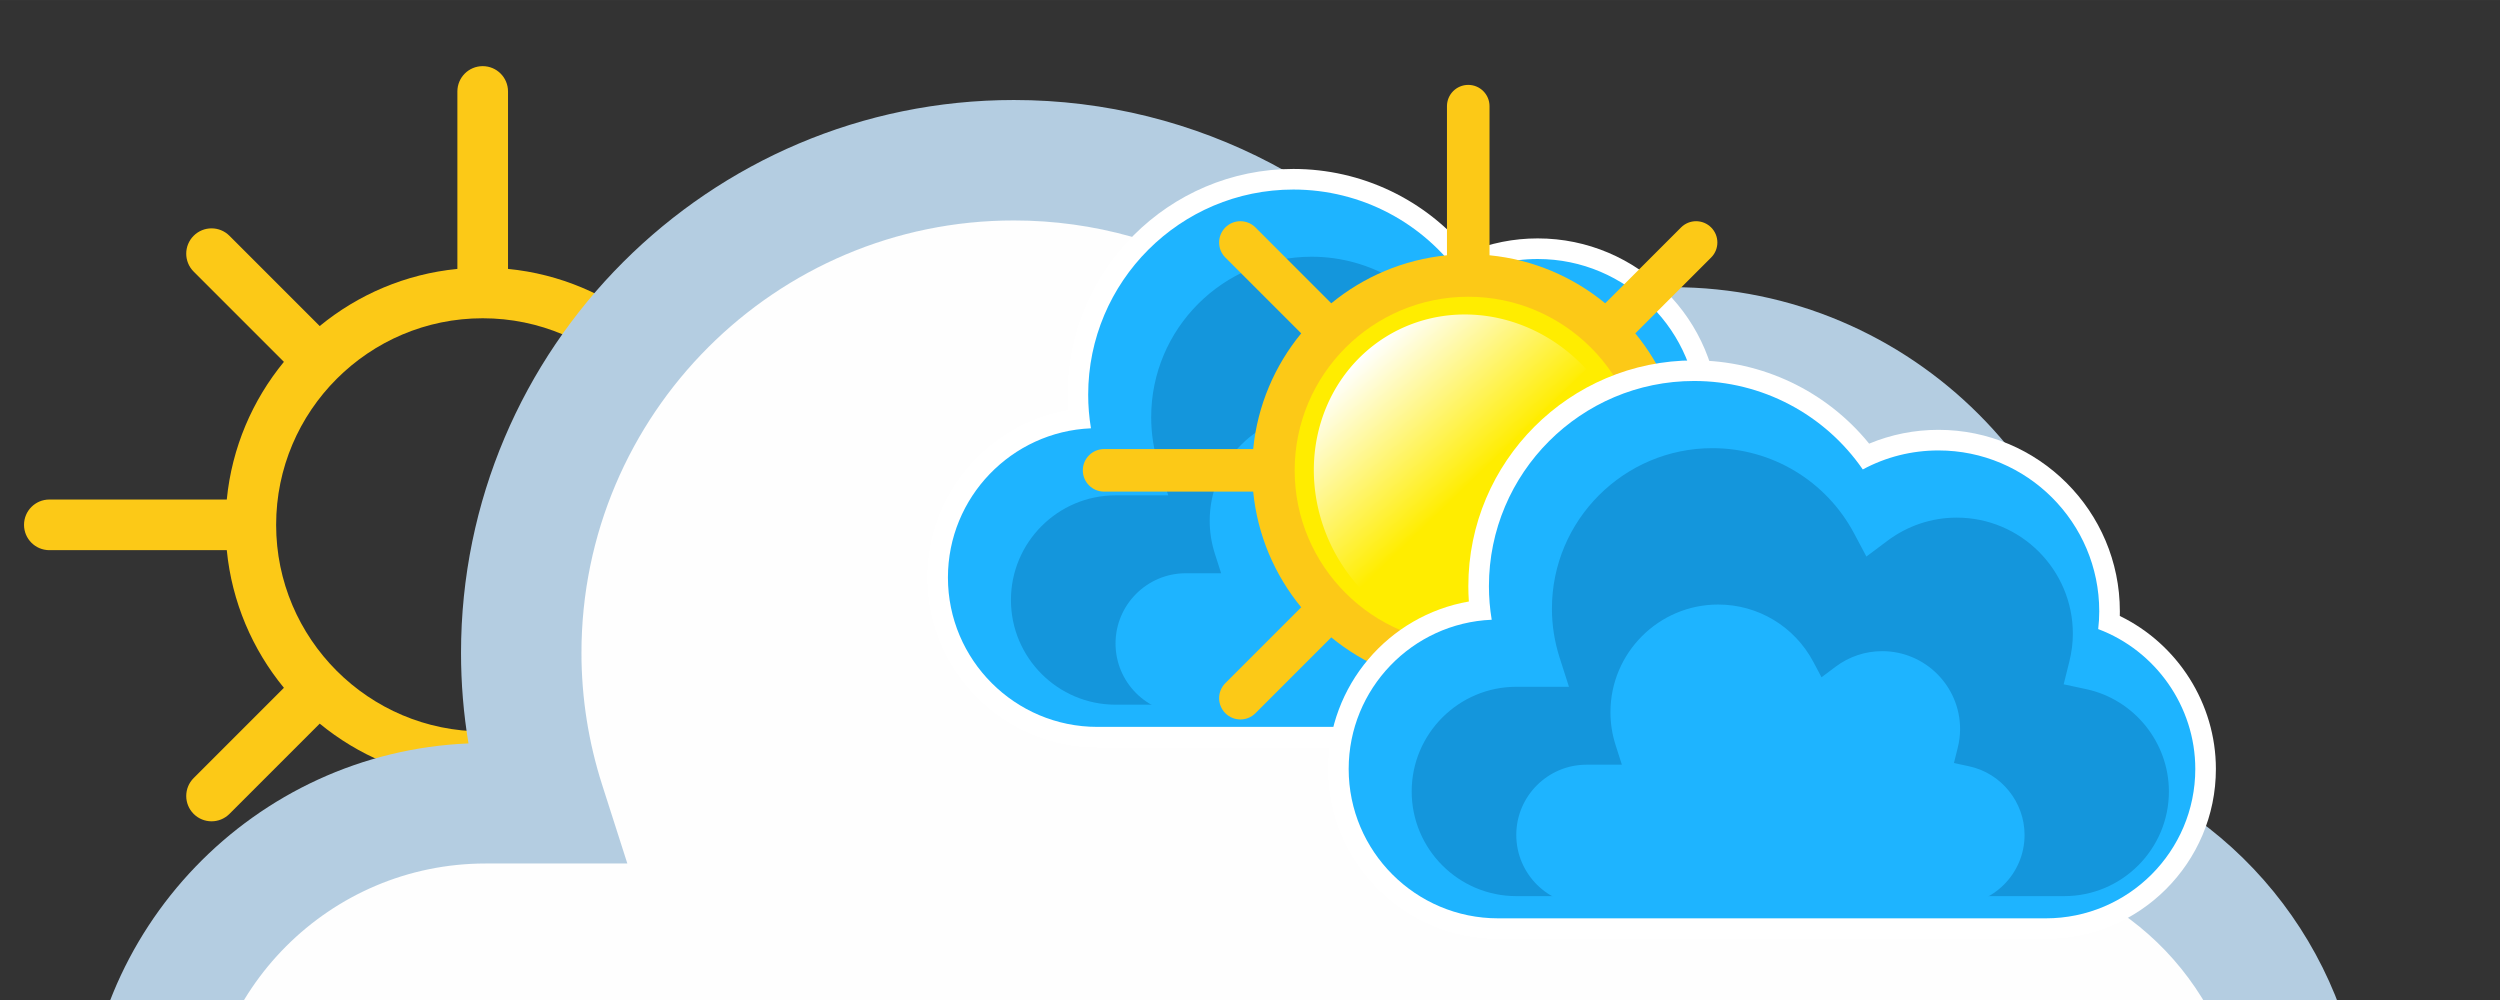
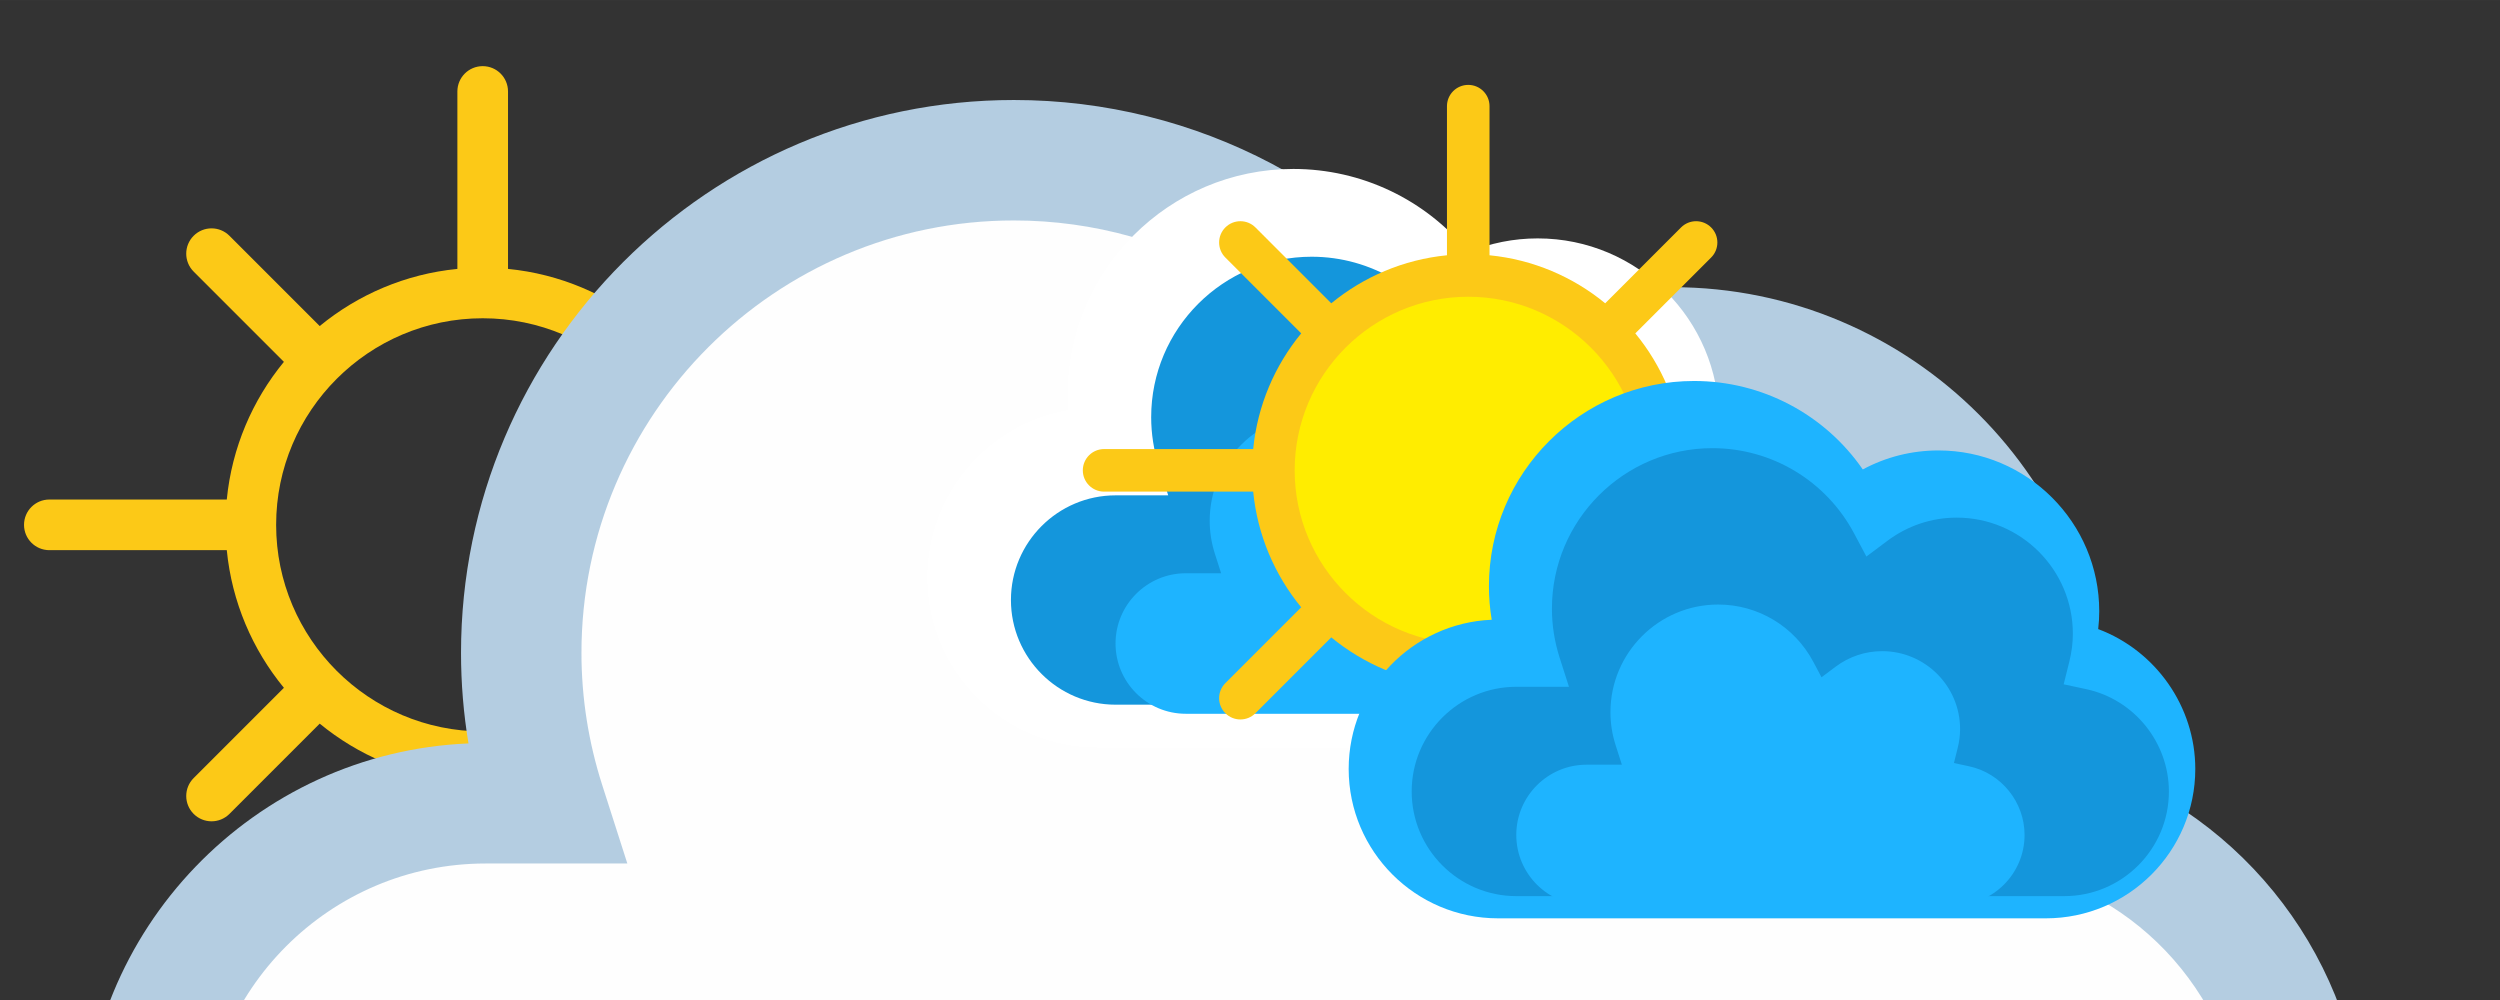
<svg xmlns="http://www.w3.org/2000/svg" xmlns:ns1="http://sodipodi.sourceforge.net/DTD/sodipodi-0.dtd" xmlns:ns2="http://www.inkscape.org/namespaces/inkscape" xmlns:xlink="http://www.w3.org/1999/xlink" xml:space="preserve" width="21.167mm" height="8.467mm" version="1.1" style="shape-rendering:geometricPrecision; text-rendering:geometricPrecision; image-rendering:optimizeQuality; fill-rule:evenodd; clip-rule:evenodd" viewBox="0 0 2116.66 846.66" id="svg27" ns1:docname="intervalosnubosos.svg" ns2:version="0.92.2 (5c3e80d, 2017-08-06)">
  <rect x="0" y="0" width="2116.66" height="846.66" fill="#333333" stroke="none" />
  <ns1:namedview pagecolor="#ffffff" bordercolor="#666666" borderopacity="1" objecttolerance="10" gridtolerance="10" guidetolerance="10" ns2:pageopacity="0" ns2:pageshadow="2" ns2:window-width="1920" ns2:window-height="1017" id="namedview29" showgrid="false" ns2:zoom="17.450056" ns2:cx="29.851153" ns2:cy="9.4697329" ns2:window-x="-8" ns2:window-y="-8" ns2:window-maximized="1" ns2:current-layer="svg27" />
  <defs id="defs4">
    <style type="text/css" id="style2">
    .fil2 {fill:#FEFEFE}
    .fil4 {fill:#FFED00}
    .fil5 {fill:#1496DC}
    .fil3 {fill:#1EB4FF}
    .fil1 {fill:#B4CDE1}
    .fil0 {fill:#FCC917;fill-rule:nonzero}
   </style>
    <linearGradient ns2:collect="always" xlink:href="#linearGradient4775" id="linearGradient4777" x1="456.846" y1="648.276" x2="673.269" y2="648.276" gradientUnits="userSpaceOnUse" gradientTransform="matrix(0.656,0,0,0.609,712.501,-1050.761)" />
    <linearGradient ns2:collect="always" id="linearGradient4775">
      <stop style="stop-color:#ffffff;stop-opacity:1;" offset="0" id="stop4771" />
      <stop style="stop-color:#ffffff;stop-opacity:0;" offset="1" id="stop4773" />
    </linearGradient>
  </defs>
  <path style="fill:#fcc917;fill-rule:nonzero" ns2:connector-curvature="0" id="path7" d="M 775.61,422.92 H 625.38 C 621.06,378.93 603.62,338.75 577,306.35 l 76.41,-76.42 c 8.38,-8.38 8.38,-21.94 0,-30.31 -8.37,-8.38 -21.93,-8.38 -30.3,0 l -76.42,76.42 C 514.29,249.43 474.11,231.98 430.12,227.66 V 77.42 c 0,-11.84 -9.59,-21.43 -21.43,-21.43 -11.84,0 -21.44,9.59 -21.44,21.43 v 150.24 c -43.98,4.32 -84.16,21.77 -116.56,48.38 l -76.42,-76.42 c -8.37,-8.38 -21.94,-8.38 -30.31,0 -8.37,8.37 -8.37,21.93 0,30.31 l 76.42,76.42 c -26.61,32.4 -44.06,72.58 -48.37,116.57 H 41.78 c -11.84,0 -21.44,9.59 -21.44,21.43 0,11.84 9.6,21.44 21.44,21.44 h 150.23 c 4.31,43.98 21.76,84.16 48.37,116.55 l -76.42,76.42 c -8.37,8.37 -8.37,21.94 0,30.32 4.19,4.18 9.67,6.28 15.15,6.28 5.49,0 10.97,-2.1 15.16,-6.28 l 76.42,-76.42 c 32.4,26.61 72.58,44.05 116.56,48.37 v 150.23 c 0,11.84 9.6,21.44 21.44,21.44 11.84,0 21.43,-9.6 21.43,-21.44 V 661.03 c 43.99,-4.32 84.18,-21.76 116.57,-48.37 l 76.42,76.42 c 4.18,4.18 9.67,6.28 15.15,6.28 5.49,0 10.97,-2.1 15.15,-6.28 8.38,-8.38 8.38,-21.95 0,-30.32 L 577,582.34 c 26.62,-32.39 44.06,-72.57 48.38,-116.55 h 150.23 c 11.84,0 21.43,-9.6 21.43,-21.44 0,-11.84 -9.59,-21.43 -21.43,-21.43 z M 408.69,619.25 v 0 c -96.44,0 -174.9,-78.46 -174.9,-174.9 0,-96.43 78.46,-174.9 174.9,-174.9 96.44,0 174.91,78.47 174.91,174.9 0,96.44 -78.47,174.9 -174.91,174.9 z" class="fil0" />
  <path style="fill:#b4cde1" ns2:connector-curvature="0" id="path9" d="M 1661.17,1310.69 H 411.12 c -187.91,0 -340.8,-152.89 -340.8,-340.8 0,-183.08 145.08,-332.9 326.33,-340.47 -4.22,-25.34 -6.32,-50.95 -6.32,-76.64 0,-258.14 209.97,-468.12 468.11,-468.12 155.03,0 298.04,76.13 384.88,201.85 52.99,-28.52 111.75,-43.38 172.66,-43.38 202.28,0 366.89,164.6 366.89,366.93 0,13.43 -0.8,27.01 -2.4,40.67 130.86,49.12 221.53,176.36 221.53,319.16 0,187.91 -152.89,340.8 -340.83,340.8 z" class="fil1" />
  <path style="fill:#fefefe" ns2:connector-curvature="0" id="path11" d="m 411.12,731.08 v 0 c -131.71,0 -238.81,107.12 -238.81,238.81 0,131.71 107.1,238.83 238.81,238.83 h 1250.05 c 131.69,0 238.85,-107.12 238.85,-238.83 0,-111.81 -79.32,-209.97 -188.54,-233.4 l -51.59,-11.06 12.79,-51.16 c 5.46,-21.78 8.2,-43.37 8.2,-64.21 0,-146.08 -118.82,-264.96 -264.9,-264.96 -57.37,0 -112.18,18.38 -158.52,53.07 l -47.67,35.74 -27.92,-52.59 C 1118.04,261.21 994.12,186.64 858.44,186.64 c -201.9,0 -366.14,164.25 -366.14,366.14 0,37.84 5.9,75.45 17.53,111.73 l 21.31,66.57 z" class="fil2" />
  <g id="g4830" transform="translate(2812.07,-398.668)">
    <g transform="translate(-2375.912,258.76)" id="g33-9" style="clip-rule:evenodd;fill-rule:evenodd;image-rendering:optimizeQuality;shape-rendering:geometricPrecision;text-rendering:geometricPrecision">
      <path style="fill:#ffffff" ns2:connector-curvature="0" id="path31-3" d="m 468.17,487.09 c -0.3,-4.32 -0.44,-8.66 -0.44,-13 0,-105.41 85.72,-191.15 191.14,-191.15 57.86,0 112.11,26.03 148.22,70.49 18.55,-7.74 38.41,-11.69 58.68,-11.69 84.7,0 153.58,68.91 153.58,153.61 0,1.32 -0.02,2.64 -0.05,3.97 49.08,23.82 81.36,74.25 81.36,129.55 0,79.36 -64.55,143.91 -143.92,143.91 H 492.89 c -79.36,0 -143.91,-64.56 -143.91,-143.91 0,-70.64 51.31,-130.01 119.19,-141.78 z" class="fil1" />
    </g>
-     <path style="clip-rule:evenodd;fill:#1eb4ff;fill-opacity:1;fill-rule:nonzero;stroke-width:1;image-rendering:optimizeQuality;shape-rendering:geometricPrecision;text-rendering:geometricPrecision" ns2:connector-curvature="0" id="path35-3" d="m -1419.172,1014.09 h -463.85 c -69.74,0 -126.47,-56.73 -126.47,-126.46 0,-67.93 53.84,-123.53 121.1,-126.34 -1.57,-9.4 -2.35,-18.91 -2.35,-28.44 0,-95.78 77.91,-173.71 173.7,-173.71 57.53,0 110.6,28.25 142.83,74.9 19.65,-10.59 41.46,-16.09 64.07,-16.09 75.06,0 136.13,61.07 136.13,136.15 0,4.98 -0.29,10.03 -0.88,15.1 48.55,18.22 82.2,65.43 82.2,118.43 0,69.73 -56.73,126.46 -126.48,126.46 z" class="fil2" />
    <path style="clip-rule:evenodd;fill:#1496dc;fill-opacity:1;fill-rule:evenodd;stroke-width:1;image-rendering:optimizeQuality;shape-rendering:geometricPrecision;text-rendering:geometricPrecision" ns2:connector-curvature="0" id="path37-1" d="m -1867.523,818.05 v 0 c -48.87,0 -88.62,39.75 -88.62,88.62 0,48.87 39.75,88.62 88.62,88.62 h 463.86 c 48.87,0 88.63,-39.75 88.63,-88.62 0,-41.49 -29.43,-77.92 -69.96,-86.61 l -19.14,-4.11 4.74,-18.98 c 2.03,-8.09 3.04,-16.09 3.04,-23.83 0,-54.2 -44.09,-98.31 -98.3,-98.31 -21.28,0 -41.62,6.81 -58.81,19.69 l -17.69,13.26 -10.37,-19.52 c -23.68,-44.56 -69.67,-72.24 -120.01,-72.24 -74.92,0 -135.87,60.95 -135.87,135.87 0,14.04 2.19,27.99 6.51,41.46 l 7.91,24.7 z" class="fil3" />
    <path style="clip-rule:evenodd;fill:#1eb4ff;fill-opacity:1;fill-rule:evenodd;stroke-width:1;image-rendering:optimizeQuality;shape-rendering:geometricPrecision;text-rendering:geometricPrecision" ns2:connector-curvature="0" id="path39-9" d="m -1808.092,884.01 v 0 c -32.81,0 -59.49,26.68 -59.49,59.48 0,32.81 26.68,59.49 59.49,59.49 h 311.35 c 32.81,0 59.5,-26.68 59.5,-59.49 0,-27.84 -19.76,-52.3 -46.97,-58.13 l -12.84,-2.76 3.18,-12.74 c 1.36,-5.42 2.04,-10.8 2.04,-15.99 0,-36.38 -29.59,-65.99 -65.98,-65.99 -14.28,0 -27.94,4.57 -39.48,13.21 l -11.87,8.91 -6.96,-13.1 c -15.9,-29.92 -46.76,-48.49 -80.56,-48.49 -50.28,0 -91.19,40.91 -91.19,91.19 0,9.43 1.47,18.79 4.37,27.83 l 5.3,16.58 z" class="fil4" />
  </g>
  <g style="clip-rule:evenodd;fill-rule:evenodd;image-rendering:optimizeQuality;shape-rendering:geometricPrecision;text-rendering:geometricPrecision" id="_3069309257792" transform="matrix(0.958,0,0,0.958,486.553,20.851)">
    <circle style="fill:#ffed00" id="circle18" r="159.67" cy="396.75" cx="788.9" class="fil4" />
    <path style="fill:#fcc917;fill-rule:nonzero" ns2:connector-curvature="0" id="path20" d="M 1111.57,375.1 H 979.8 c -3.79,-38.58 -19.09,-73.83 -42.43,-102.25 l 67.02,-67.03 c 7.35,-7.34 7.35,-19.24 0,-26.59 -7.35,-7.34 -19.25,-7.34 -26.59,0 l -67.03,67.04 C 882.36,222.92 847.11,207.62 808.53,203.83 V 72.05 c 0,-10.38 -8.42,-18.8 -18.8,-18.8 -10.39,0 -18.81,8.42 -18.81,18.8 v 131.78 c -38.58,3.79 -73.82,19.09 -102.24,42.44 l -67.03,-67.04 c -7.34,-7.34 -19.24,-7.34 -26.59,0 -7.34,7.35 -7.34,19.25 0,26.59 l 67.04,67.03 c -23.35,28.42 -38.65,63.67 -42.44,102.25 H 467.89 c -10.39,0 -18.8,8.42 -18.8,18.81 0,10.37 8.41,18.8 18.8,18.8 h 131.77 c 3.79,38.57 19.09,73.81 42.44,102.23 l -67.04,67.03 c -7.34,7.34 -7.34,19.24 0,26.59 3.68,3.67 8.48,5.51 13.3,5.51 4.81,0 9.61,-1.84 13.29,-5.51 l 67.03,-67.03 c 28.42,23.34 63.66,38.64 102.24,42.43 v 131.78 c 0,10.38 8.42,18.79 18.81,18.79 10.38,0 18.8,-8.41 18.8,-18.79 V 583.96 c 38.58,-3.79 73.83,-19.09 102.24,-42.43 l 67.03,67.03 c 3.68,3.67 8.48,5.51 13.29,5.51 4.82,0 9.62,-1.84 13.3,-5.51 7.35,-7.35 7.35,-19.25 0,-26.59 l -67.02,-67.03 c 23.34,-28.42 38.64,-63.66 42.43,-102.23 h 131.77 c 10.38,0 18.79,-8.43 18.79,-18.8 0,-10.39 -8.41,-18.81 -18.79,-18.81 z M 789.73,547.31 v 0 c -84.59,0 -153.41,-68.81 -153.41,-153.4 0,-84.59 68.82,-153.43 153.41,-153.43 84.6,0 153.41,68.84 153.41,153.43 0,84.59 -68.81,153.4 -153.41,153.4 z" class="fil0" />
  </g>
-   <path style="clip-rule:evenodd;fill:url(#linearGradient4777);fill-opacity:1;fill-rule:evenodd;stroke-width:0.905;image-rendering:optimizeQuality;shape-rendering:geometricPrecision;text-rendering:geometricPrecision" id="circle15-5" class="fil4" ns1:type="arc" ns1:cx="1152.741" ns1:cy="-655.84253" ns1:rx="140.7135" ns1:ry="133.18874" ns1:start="1.5623948" ns1:end="4.7016712" ns1:open="true" d="m 1153.923,-522.658 a 140.714,133.189 0 0 1 -141.889,-131.911 140.714,133.189 0 0 1 139.199,-134.454" transform="matrix(0.669,0.743,-0.726,0.688,0,0)" />
  <g style="clip-rule:evenodd;fill-rule:evenodd;image-rendering:optimizeQuality;shape-rendering:geometricPrecision;text-rendering:geometricPrecision" id="g33" transform="translate(775.455,22.176)">
-     <path class="fil1" d="m 468.17,487.09 c -0.3,-4.32 -0.44,-8.66 -0.44,-13 0,-105.41 85.72,-191.15 191.14,-191.15 57.86,0 112.11,26.03 148.22,70.49 18.55,-7.74 38.41,-11.69 58.68,-11.69 84.7,0 153.58,68.91 153.58,153.61 0,1.32 -0.02,2.64 -0.05,3.97 49.08,23.82 81.36,74.25 81.36,129.55 0,79.36 -64.55,143.91 -143.92,143.91 H 492.89 c -79.36,0 -143.91,-64.56 -143.91,-143.91 0,-70.64 51.31,-130.01 119.19,-141.78 z" id="path31" ns2:connector-curvature="0" style="fill:#ffffff" />
-   </g>
+     </g>
  <path class="fil2" d="m 1732.195,777.506 h -463.85 c -69.74,0 -126.47,-56.73 -126.47,-126.46 0,-67.93 53.84,-123.53 121.1,-126.34 -1.57,-9.4 -2.35,-18.91 -2.35,-28.44 0,-95.78 77.91,-173.71 173.7,-173.71 57.53,0 110.6,28.25 142.83,74.9 19.65,-10.59 41.46,-16.09 64.07,-16.09 75.06,0 136.13,61.07 136.13,136.15 0,4.98 -0.29,10.03 -0.88,15.1 48.55,18.22 82.2,65.43 82.2,118.43 0,69.73 -56.73,126.46 -126.48,126.46 z" id="path35" ns2:connector-curvature="0" style="clip-rule:evenodd;fill:#1eb4ff;fill-opacity:1;fill-rule:nonzero;image-rendering:optimizeQuality;shape-rendering:geometricPrecision;text-rendering:geometricPrecision" />
  <path class="fil3" d="m 1283.845,581.466 v 0 c -48.87,0 -88.62,39.75 -88.62,88.62 0,48.87 39.75,88.62 88.62,88.62 h 463.86 c 48.87,0 88.63,-39.75 88.63,-88.62 0,-41.49 -29.43,-77.92 -69.96,-86.61 l -19.14,-4.11 4.74,-18.98 c 2.03,-8.09 3.04,-16.09 3.04,-23.83 0,-54.2 -44.09,-98.31 -98.3,-98.31 -21.28,0 -41.62,6.81 -58.81,19.69 l -17.69,13.26 -10.37,-19.52 c -23.68,-44.56 -69.67,-72.24 -120.01,-72.24 -74.92,0 -135.87,60.95 -135.87,135.87 0,14.04 2.19,27.99 6.51,41.46 l 7.91,24.7 z" id="path37" ns2:connector-curvature="0" style="clip-rule:evenodd;fill:#1496dc;fill-opacity:1;fill-rule:evenodd;image-rendering:optimizeQuality;shape-rendering:geometricPrecision;text-rendering:geometricPrecision" />
  <path class="fil4" d="m 1343.275,647.426 v 0 c -32.81,0 -59.49,26.68 -59.49,59.48 0,32.81 26.68,59.49 59.49,59.49 h 311.35 c 32.81,0 59.5,-26.68 59.5,-59.49 0,-27.84 -19.76,-52.3 -46.97,-58.13 l -12.84,-2.76 3.18,-12.74 c 1.36,-5.42 2.04,-10.8 2.04,-15.99 0,-36.38 -29.59,-65.99 -65.98,-65.99 -14.28,0 -27.94,4.57 -39.48,13.21 l -11.87,8.91 -6.96,-13.1 c -15.9,-29.92 -46.76,-48.49 -80.56,-48.49 -50.28,0 -91.19,40.91 -91.19,91.19 0,9.43 1.47,18.79 4.37,27.83 l 5.3,16.58 z" id="path39" ns2:connector-curvature="0" style="clip-rule:evenodd;fill:#1eb4ff;fill-opacity:1;fill-rule:evenodd;image-rendering:optimizeQuality;shape-rendering:geometricPrecision;text-rendering:geometricPrecision" />
</svg>